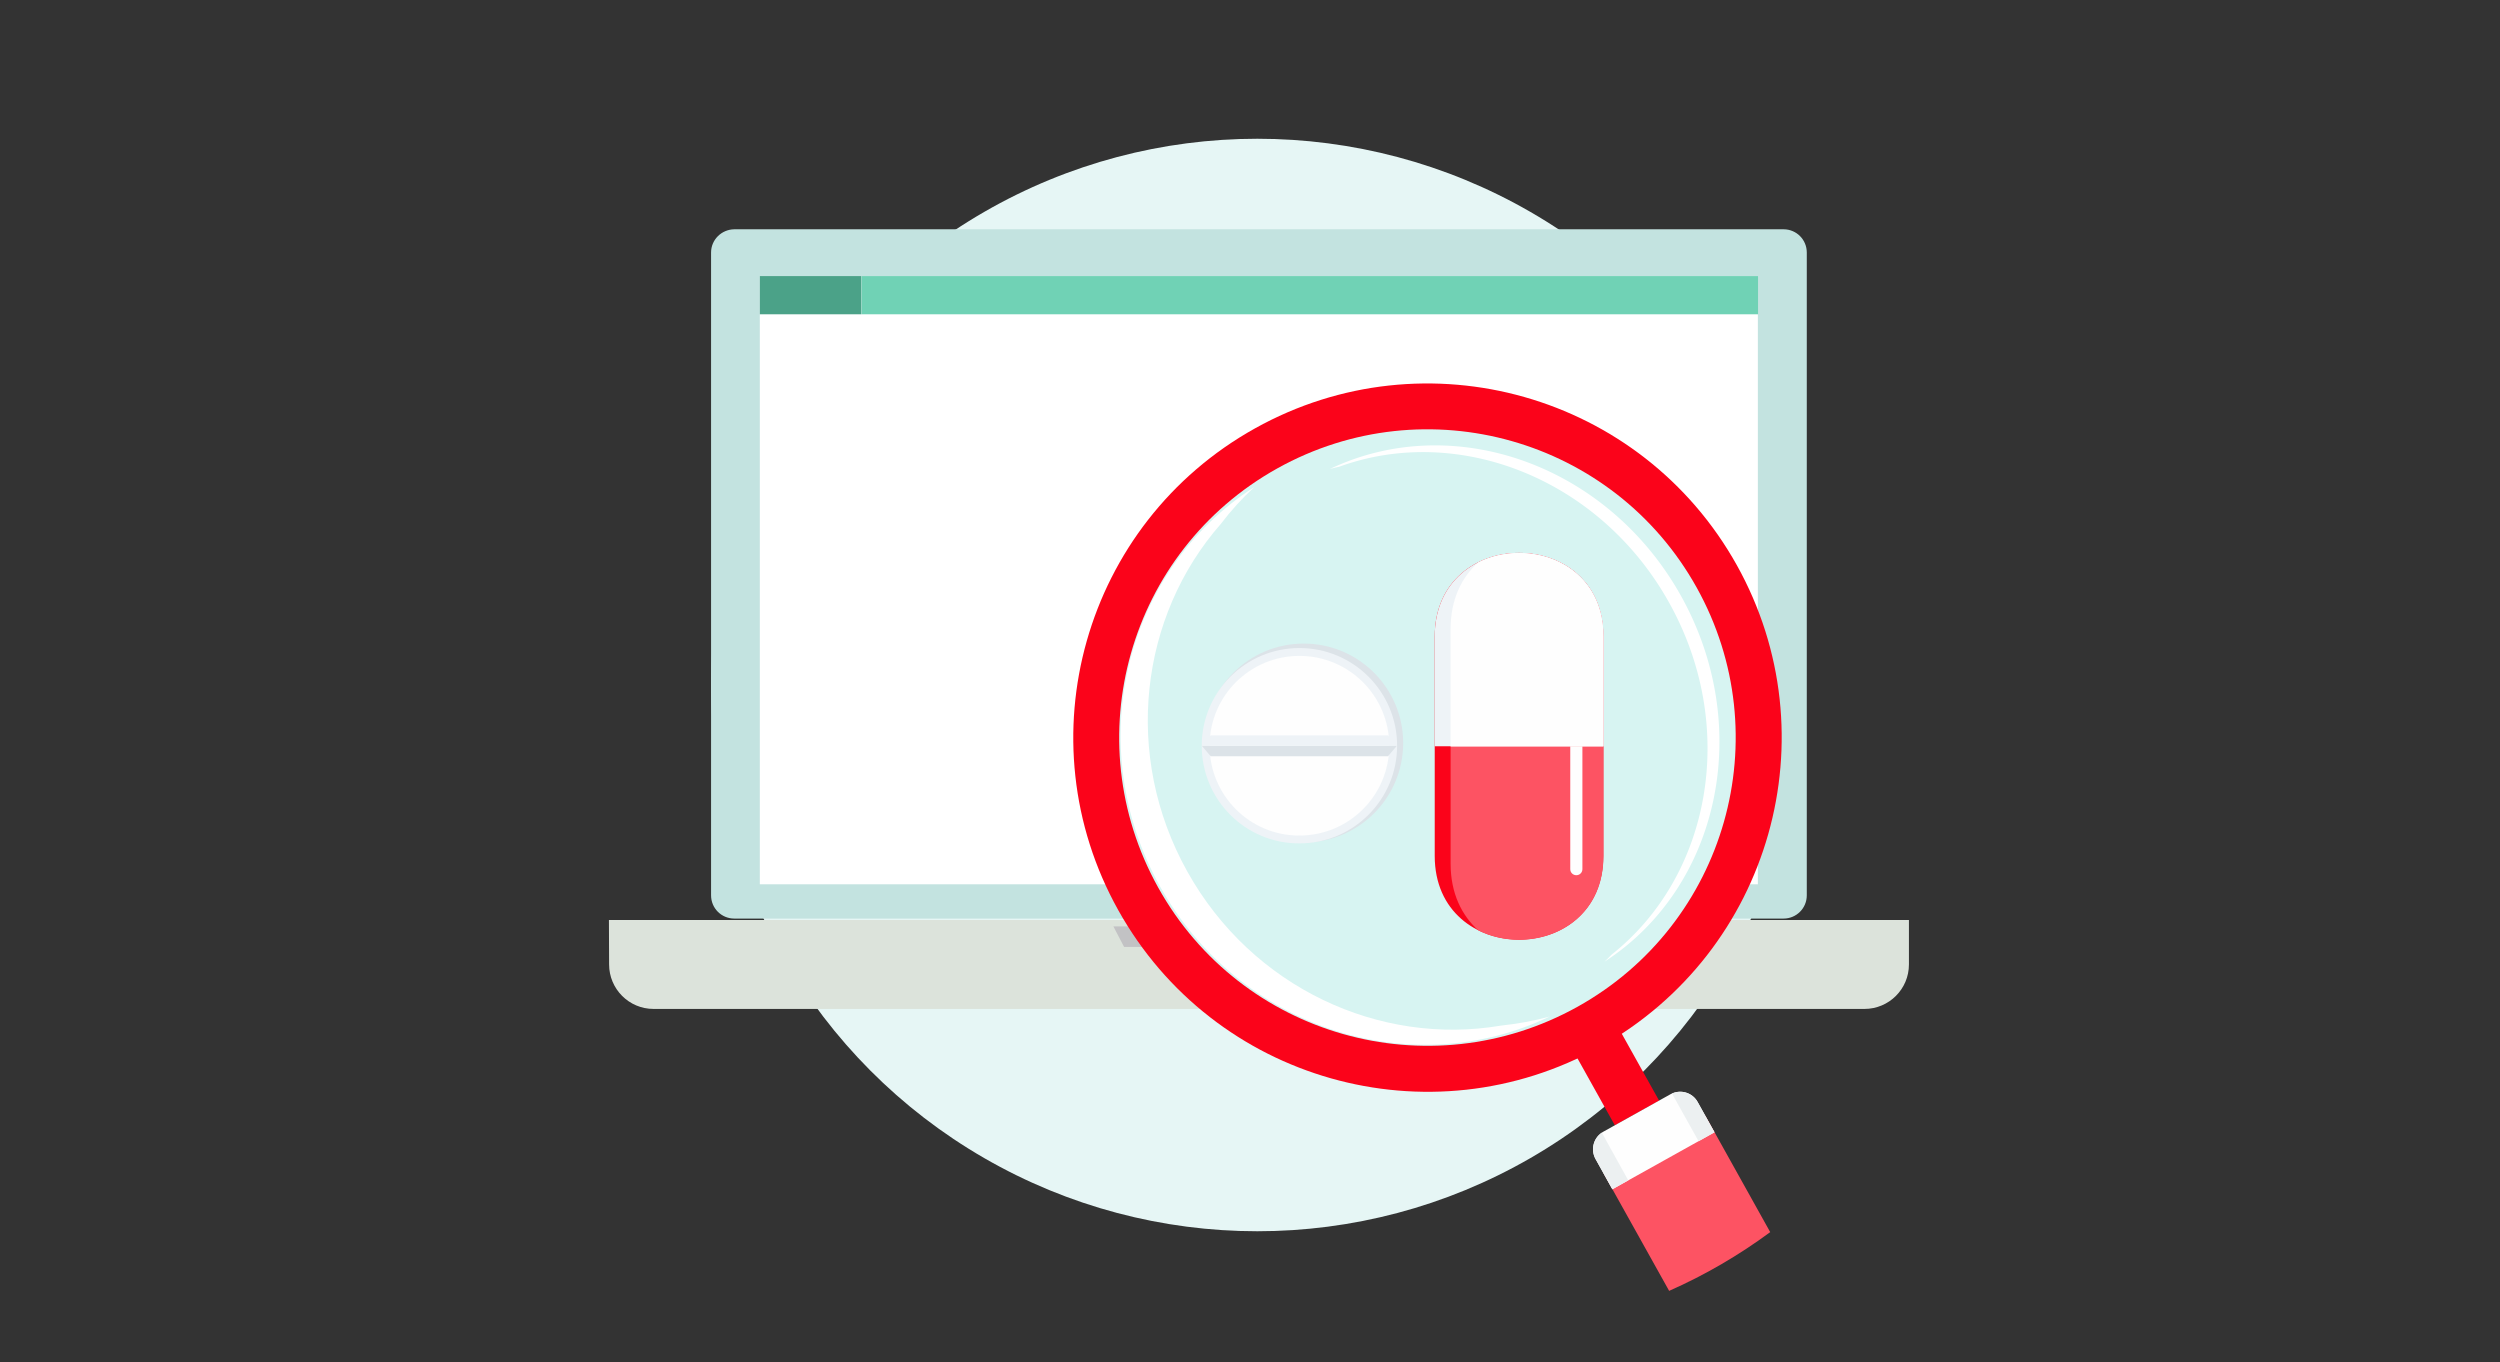
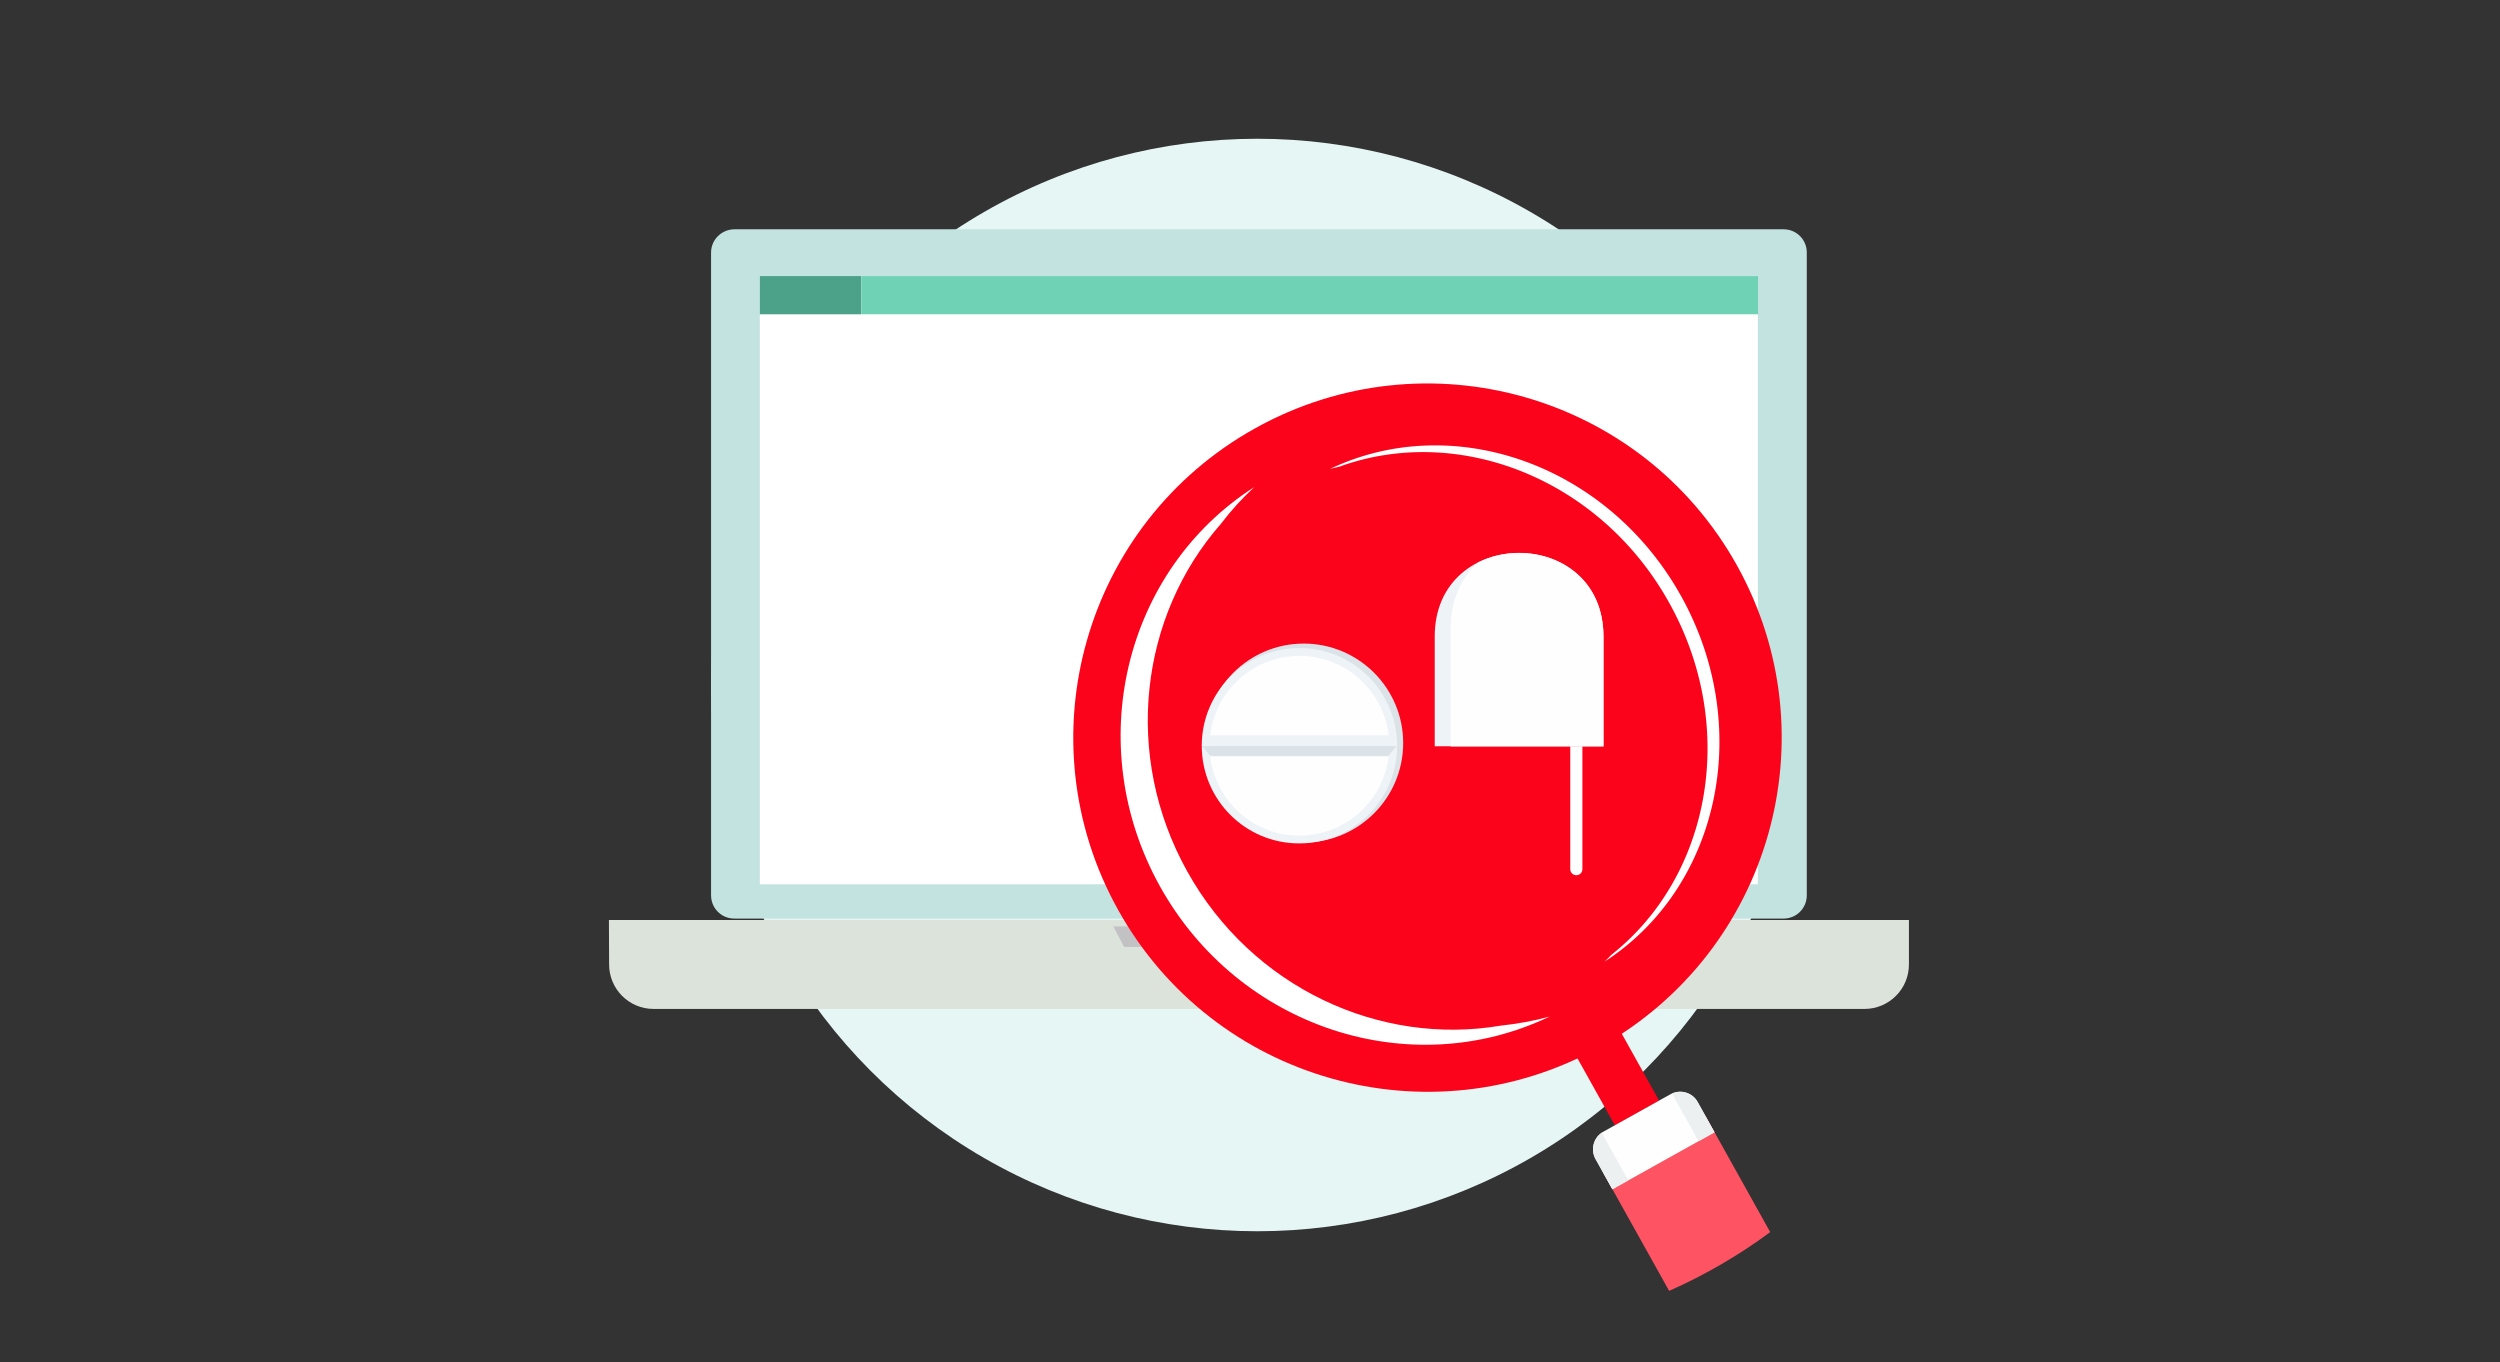
<svg xmlns="http://www.w3.org/2000/svg" version="1.1" id="Layer_1" x="0" y="0" viewBox="0 0 1400 763" xml:space="preserve">
  <rect x="0" y="0" width="1400" height="763" fill="#333333" stroke="none" />
  <style>.st2{fill:#fff}.st7{fill:#fb031a}.st9{fill:#fd5363}.st10{fill:#fefefe}.st12{fill:#eef3f7}.st13{fill:#dce3e8}</style>
  <circle id="Ellipse_368" cx="704.1" cy="383.6" r="305.9" fill="#e6f6f5" />
  <g id="Group_568" transform="translate(581 1972)">
    <path id="Path_114-2" d="M-169.8-1843.6h587.6c7.2 0 13 5.8 13 13v360c0 7.2-5.8 13-13 13h-587.6c-7.2 0-13-5.8-13-13v-360c0-7.1 5.8-12.9 13-13z" fill="#c3e3e0" />
    <path id="Path_115-2" class="st2" d="M-155.5-1817.4h558.9v340.6h-558.9v-340.6z" />
    <path id="Path_116-2" d="M-240-1456.8h728v24.9c0 13.8-11.2 24.9-24.9 24.9H-215c-13.8 0-24.9-11.2-24.9-24.9l-.1-24.9z" fill="#dce3db" />
    <path id="Path_117-2" d="M42.5-1453.2h163l-6 11.5h-151l-6-11.5z" fill="#c2c2c4" />
    <path id="Path_118-2" d="M-155.5-1817.4h56.9v21.4h-56.9v-21.4z" fill="#4ba288" />
    <path id="Path_119-2" d="M403.5-1817.4h-502v21.4h502v-21.4z" fill="#70d2b5" />
  </g>
  <g id="_023-pill-2-2" transform="translate(653.919 2040.988)">
    <g id="Group_45-2" transform="translate(37.098 29.691)">
      <path id="Path_370-2" class="st7" d="M216.5-1493l21.6 38.7-24.8 13.8-21.6-38.7c4.2-2.2 8.3-4.5 12.5-6.8 4.1-2.3 8.2-4.6 12.3-7z" />
      <path id="Path_371-2" class="st7" d="M11.8-1830.8c95.6-53.3 216.4-19.1 269.8 76.6 53.3 95.6 19.1 216.4-76.6 269.8-95.6 53.3-216.4 19.1-269.8-76.6-53.4-95.7-19.1-216.5 76.6-269.8z" />
    </g>
-     <path id="Path_372-2" d="M61.4-1778.7c83.3-46.4 188.4-16.6 234.8 66.7s16.6 188.4-66.7 234.8c-83.3 46.4-188.4 16.6-234.8-66.7-46.4-83.2-16.6-188.4 66.7-234.8z" fill="#d7f4f2" />
    <path id="Path_373-2" class="st9" d="M337.4-1351l-35.5-63.7c-2.9-5.4-9.7-7.4-15.1-4.5l-38 21.2c-5.3 3.1-7.1 9.9-4.1 15.2l36.1 64.7c20.1-8.9 39-19.9 56.6-32.9z" />
    <path id="Path_374-2" class="st10" d="M306.2-1406.9l-9.4-16.9c-2.9-5.4-9.7-7.4-15.1-4.5l-38 21.2c-5.3 3.1-7.1 9.9-4.1 15.2l9.4 16.9 57.2-31.9z" />
    <path id="Path_375-2" d="M306.2-1406.9l-9.4-16.9c-2.8-5.1-9.1-7.2-14.4-4.8l14.9 26.7 8.9-5zm-63.1.2c-4.8 3.3-6.3 9.7-3.5 14.8l9.4 16.9 8.9-5-14.8-26.7z" fill="#ecf0f1" />
    <g id="Group_46-2" transform="translate(47.276 43.074)">
      <path id="Path_376-2" class="st2" d="M166.6-1514.8c-78.1 37.5-174 6.3-218.1-72.7-44.1-79-20.2-177.1 52.7-223.8-6.8 6.3-13.1 13.2-18.7 20.6-45.3 51.6-55.1 129.6-18.8 194.7s107.8 97.8 175.5 86.3c9.2-1 18.4-2.6 27.4-5.1z" />
      <path id="Path_377-2" class="st2" d="M197.3-1545.5c64.4-41.6 83.9-131.2 42.9-204.8s-127.5-104.1-196.7-71.1c1.8-.5 3.5-.9 5.3-1.3 66.9-24.3 146.1 6.8 184.7 76.1 38.7 69.3 23.6 153-32.3 197.2a71.7 71.7 0 01-3.9 3.9z" />
    </g>
    <g id="Group_450" transform="rotate(180 133.113 104.867)">
      <path id="Path_378" class="st7" d="M116.7 1894.3v-122.9c0-62.5-94.4-62.5-94.4 0v122.9c-.1 62.4 94.4 62.4 94.4 0z" />
-       <path id="Path_379" class="st9" d="M92.3 1729.7c-28-14-70.1-.1-70.1 41.6v122.9c0 41.7 42.1 55.6 70.1 41.6 9.3-8.4 15.5-20.8 15.5-37.3V1767c0-16.5-6.2-28.9-15.5-37.3z" />
      <path id="Path_380" class="st12" d="M116.7 1894.3v-61.5H22.2v61.5c0 62.4 94.5 62.4 94.5 0z" />
      <path id="Path_381-3" class="st10" d="M107.8 1898.5v-65.8H22.2v61.5c0 41.7 42.1 55.6 70.1 41.6 9.3-8.3 15.5-20.7 15.5-37.3z" />
      <path id="Path_382-3" class="st10" d="M34.1 1832.8h6.7V1764c0-1.9-1.5-3.4-3.4-3.4s-3.4 1.5-3.4 3.4v68.8z" />
    </g>
    <g id="Group_449" transform="rotate(-90 80.936 114.778)">
      <path id="Path_383" class="st13" d="M1820.6 54.3c30.7 0 55.7 24.9 55.7 55.7 0 30.7-24.9 55.7-55.7 55.7-30.7 0-55.7-24.9-55.7-55.7 0-30.8 25-55.7 55.7-55.7z" />
      <path id="Path_384" class="st12" d="M1819.1 52.9c30.2 0 54.7 24.5 54.7 54.7s-24.5 54.7-54.7 54.7c-30.2 0-54.7-24.5-54.7-54.7-.1-30.2 24.4-54.7 54.7-54.7z" />
-       <path id="Path_385" class="st10" d="M1819.1 57.3c27.8 0 50.3 22.5 50.3 50.3s-22.5 50.3-50.3 50.3-50.3-22.5-50.3-50.3c-.1-27.8 22.5-50.3 50.3-50.3z" />
+       <path id="Path_385" class="st10" d="M1819.1 57.3c27.8 0 50.3 22.5 50.3 50.3s-22.5 50.3-50.3 50.3-50.3-22.5-50.3-50.3c-.1-27.8 22.5-50.3 50.3-50.3" />
      <path id="Path_386" class="st13" d="M1813.2 57.9l5.9-5v109.3l-5.9-5V57.9z" />
      <path id="Path_387" class="st12" d="M1824.9 57.9L1819 53v109.3l5.9-5V57.9z" />
    </g>
  </g>
</svg>